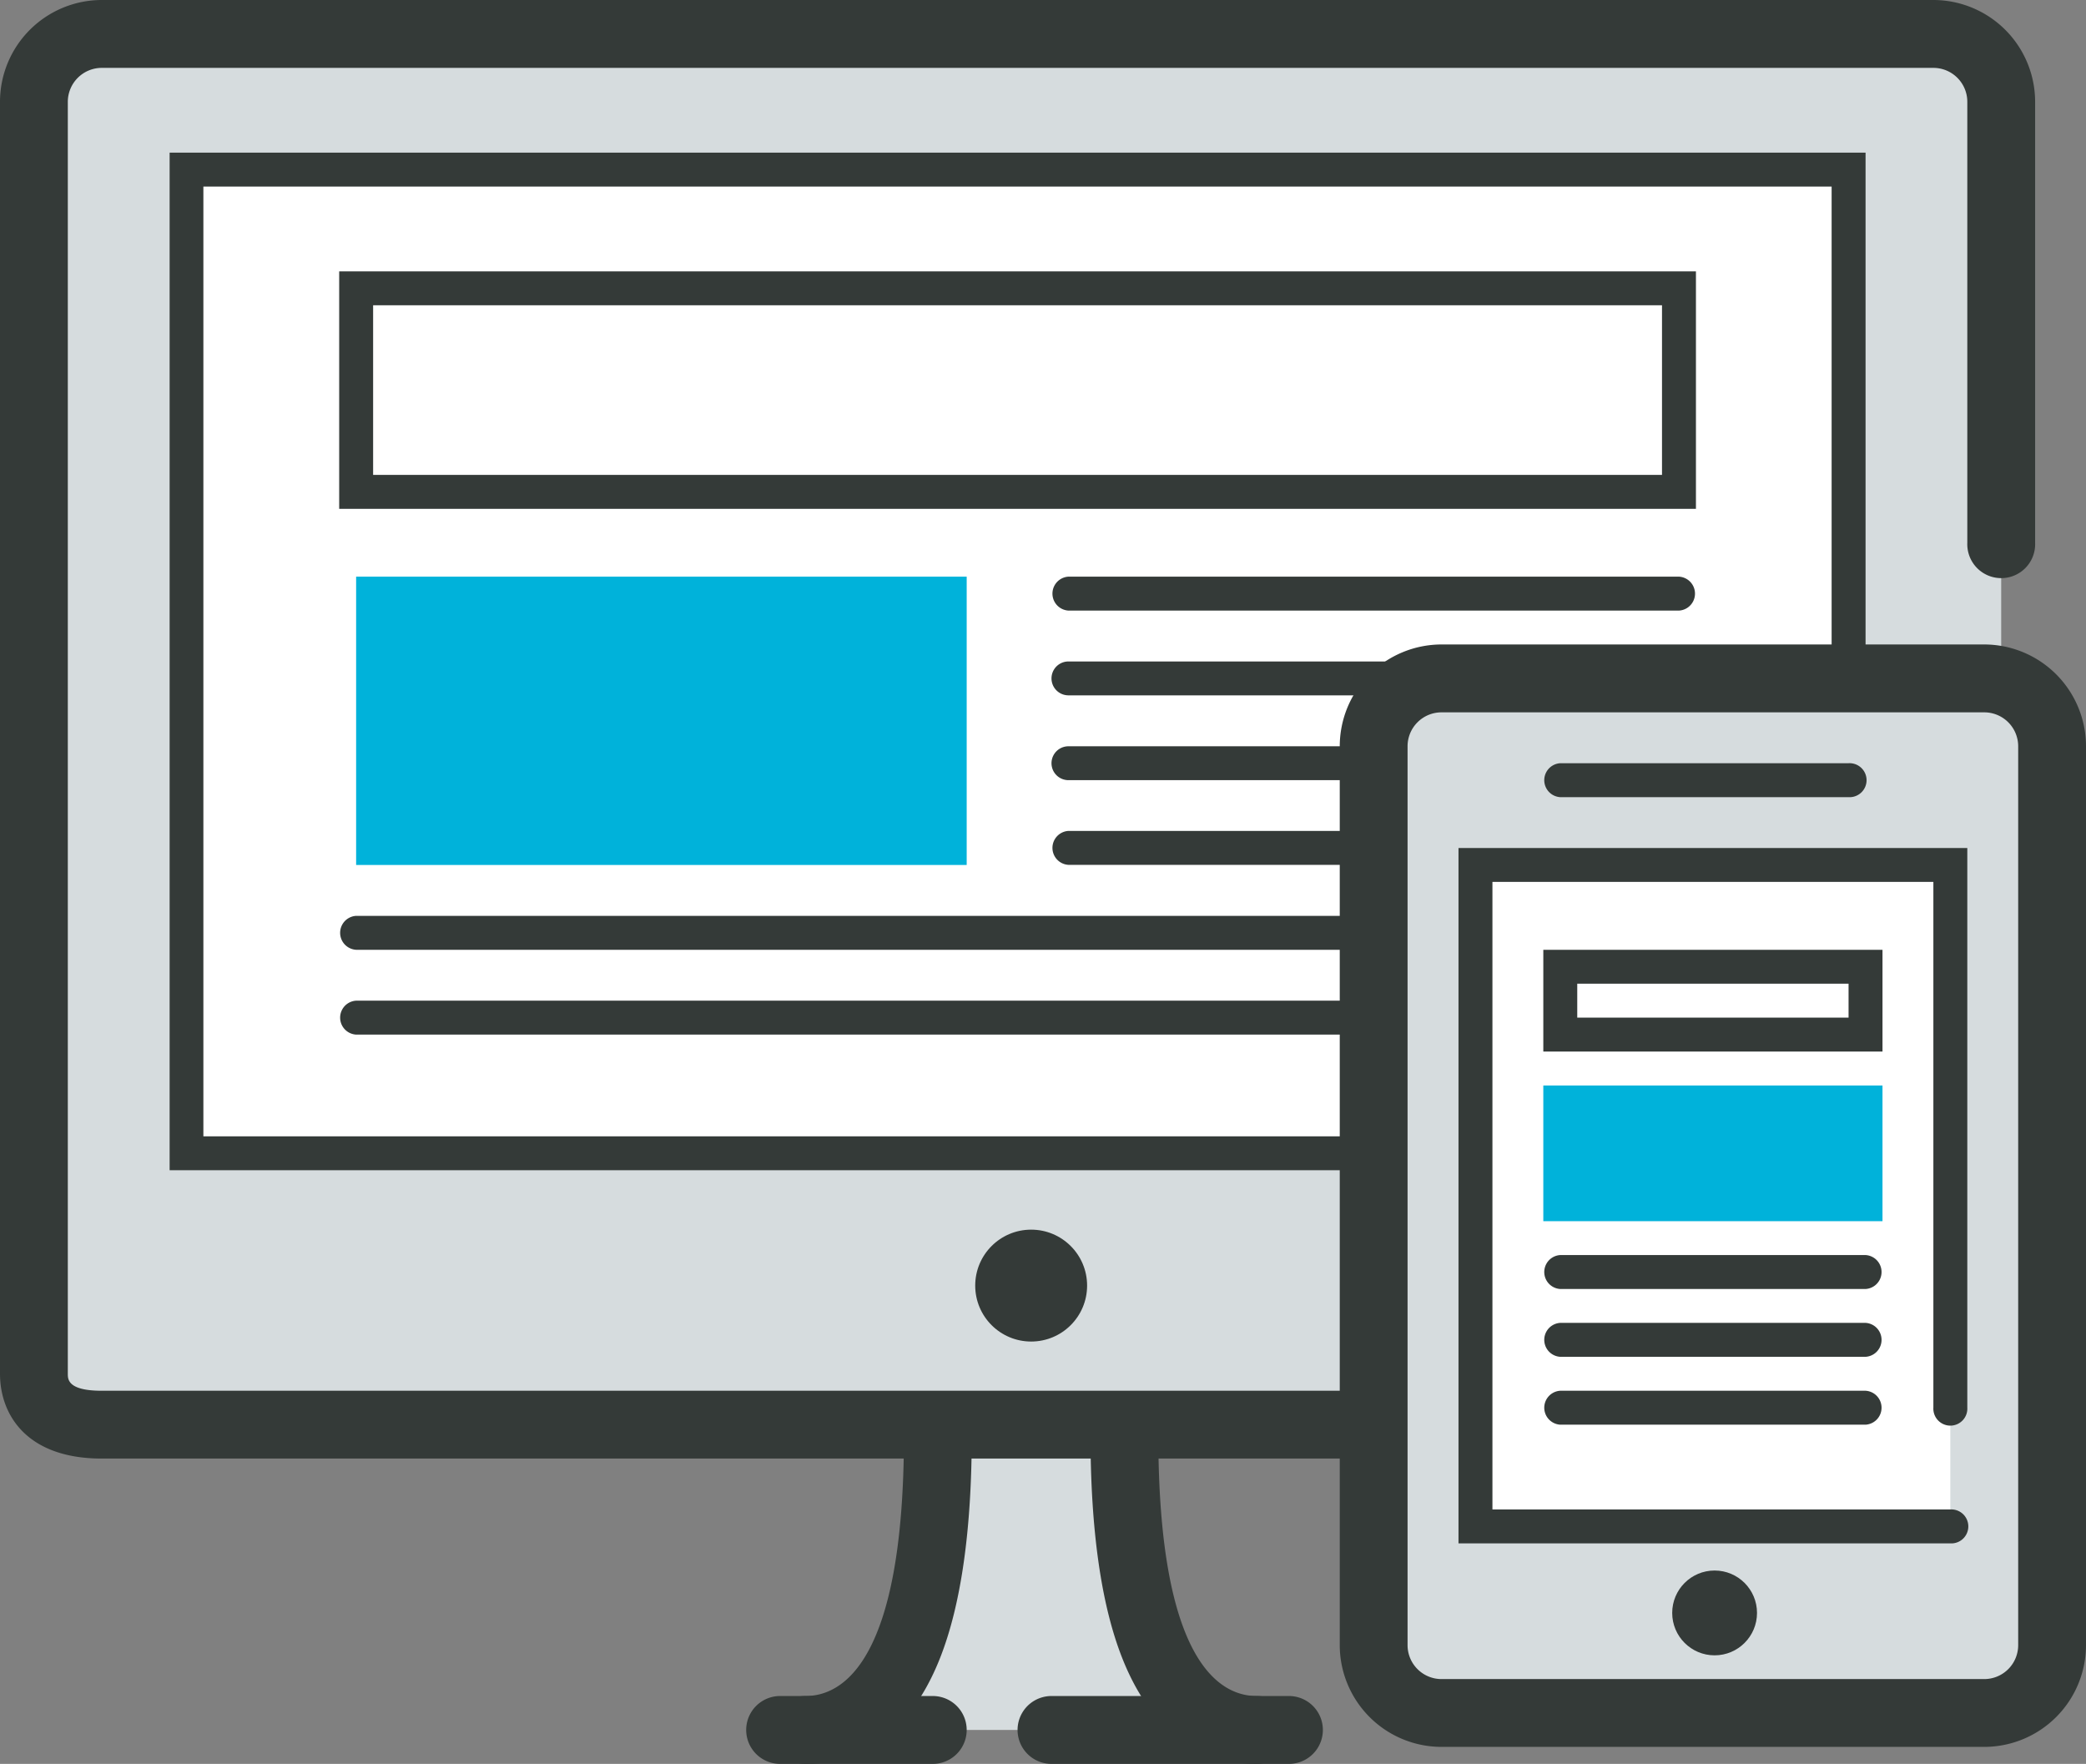
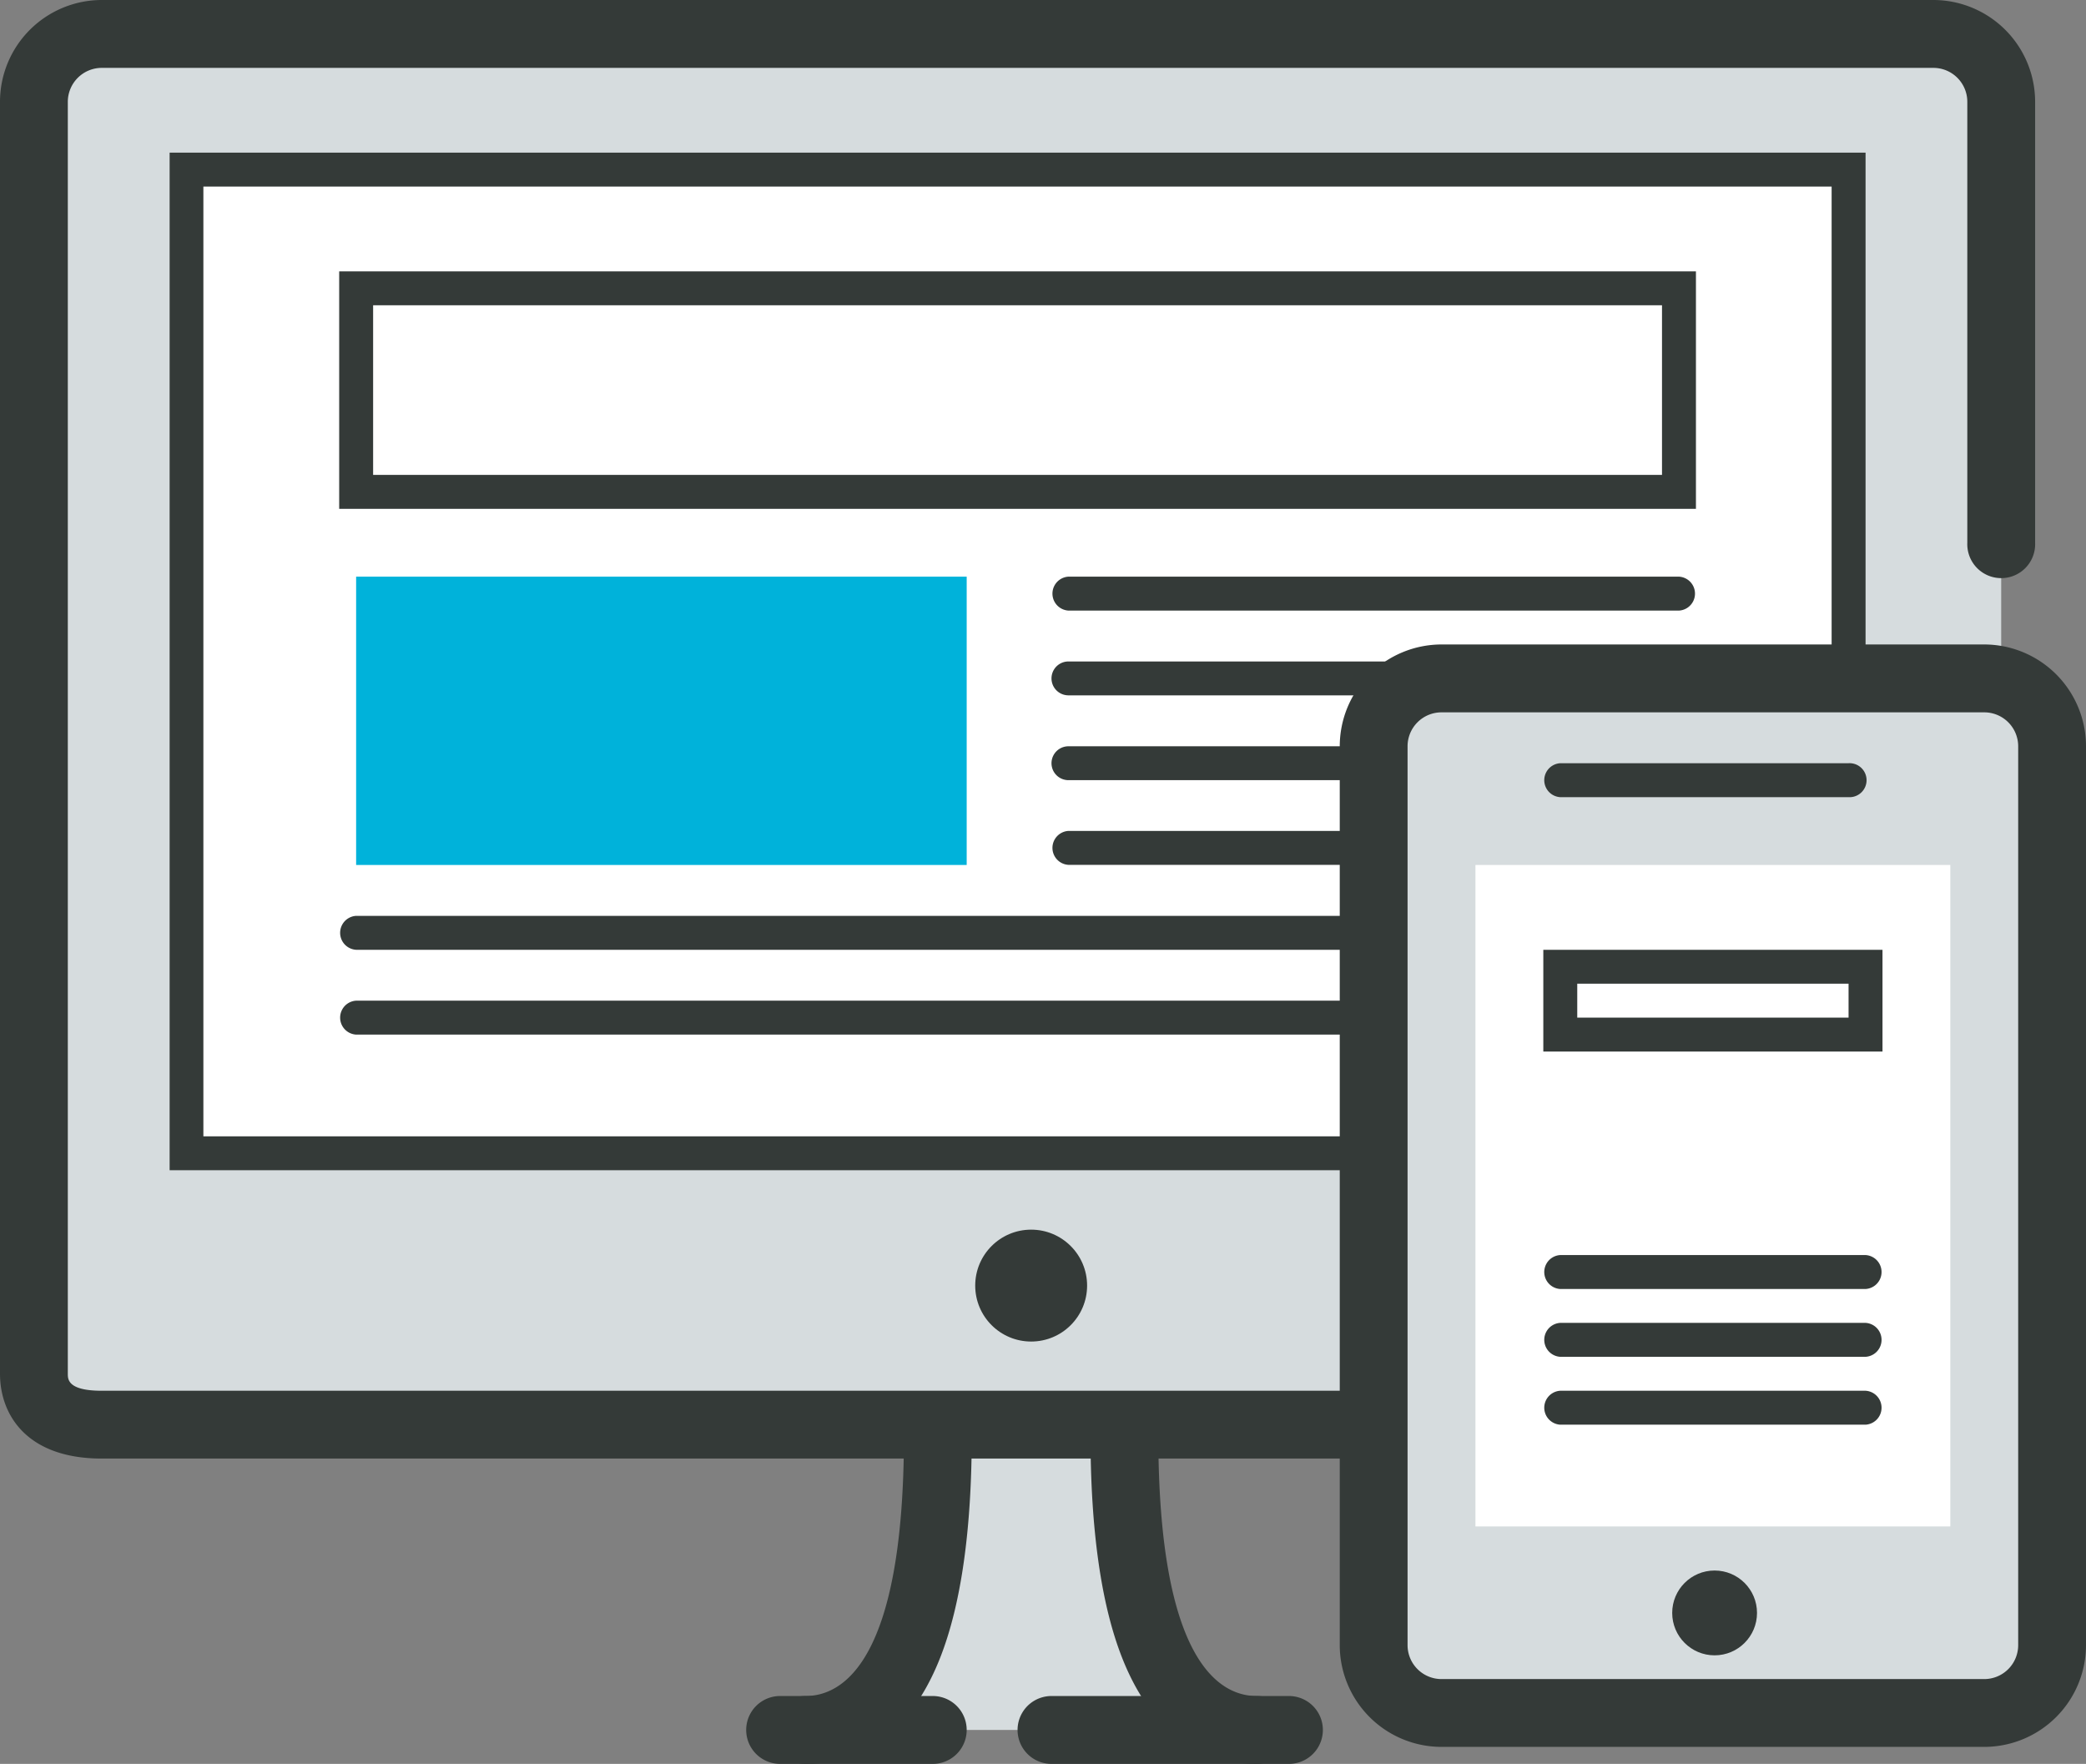
<svg xmlns="http://www.w3.org/2000/svg" id="Layer_1" data-name="Layer 1" viewBox="0 0 349.75 295.73">
  <rect x="0" y="0" width="349.75" height="295.73" fill="#808080" stroke="none" />
  <defs>
    <style>.cls-1{fill:#d6dcde;}.cls-2{fill:#343a38;}.cls-3{fill:#fff;}.cls-4{fill:#00b2da;}</style>
  </defs>
  <title>responsive-devices-icon</title>
  <path class="cls-1" d="M335.53,230.32c0,6.26-5.11,8.54-11.37,8.54H17.06c-6.25,0-11.37-2.28-11.37-8.54V17.06A11.41,11.41,0,0,1,17.06,5.69h307.1a11.4,11.4,0,0,1,11.37,11.37Z" />
  <path class="cls-1" d="M157.25,238.86c0,28.43-5.69,51.18-22.18,51.18h75.35c-16.49,0-22.18-22.75-22.18-51.18Z" />
  <path class="cls-2" d="M324.16,244.54H17.06C4.48,244.54,0,237.2,0,230.33V17.06A17.08,17.08,0,0,1,17.06,0h307.1a17.08,17.08,0,0,1,17.06,17.06V91a5.69,5.69,0,1,1-11.37,0V17.06a5.69,5.69,0,0,0-5.69-5.68H17.06a5.7,5.7,0,0,0-5.69,5.68V230.33c0,.92,0,2.84,5.69,2.84h307.1c5.69,0,5.69-1.92,5.69-2.84V116.58a5.69,5.69,0,0,1,11.37,0V230.33C341.22,237.2,336.74,244.54,324.16,244.54Z" />
  <path class="cls-2" d="M156.39,295.73H130.8a5.69,5.69,0,0,1,0-11.38h25.59a5.69,5.69,0,1,1,0,11.38Z" />
  <path class="cls-2" d="M216.11,295.73H176.3a5.69,5.69,0,0,1,0-11.38h39.81a5.69,5.69,0,0,1,0,11.38Z" />
  <path class="cls-2" d="M210.7,295.73c-7.1,0-16.78-3.09-22.56-17.79-3.52-8.94-5.3-21.51-5.3-37.38a5.69,5.69,0,1,1,11.37,0c0,38.1,10.33,43.79,16.49,43.79a5.69,5.69,0,0,1,0,11.38Z" />
  <path class="cls-2" d="M135.07,295.73a5.69,5.69,0,0,1,0-11.38c6.16,0,16.49-5.69,16.49-43.79a5.69,5.69,0,1,1,11.37,0c0,15.87-1.78,28.44-5.3,37.38C151.85,292.64,142.17,295.73,135.07,295.73Z" />
  <rect class="cls-3" x="31.28" y="28.44" width="278.66" height="164.92" />
  <path class="cls-2" d="M309.94,196.2H28.44V25.59H312.79V173.46a2.85,2.85,0,0,1-5.69,0V31.28h-273V190.52H309.94a2.84,2.84,0,1,1,0,5.68Z" />
  <circle class="cls-2" cx="172.89" cy="215.54" r="9.38" />
  <path class="cls-2" d="M281.51,116.58H179.14a2.84,2.84,0,1,1,0-5.68H281.51a2.84,2.84,0,1,1,0,5.68Z" />
  <path class="cls-2" d="M281.51,159.24H59.71a2.85,2.85,0,0,1,0-5.69h221.8a2.85,2.85,0,0,1,0,5.69Z" />
  <path class="cls-2" d="M281.51,173.46H59.71a2.85,2.85,0,0,1,0-5.69h221.8a2.85,2.85,0,0,1,0,5.69Z" />
  <path class="cls-2" d="M284.35,85.31H56.87V45.5H284.35ZM62.56,79.62h216.1V51.18H62.56Z" />
  <rect class="cls-4" x="59.71" y="96.68" width="102.37" height="48.34" />
  <path class="cls-2" d="M281.51,102.37H179.14a2.85,2.85,0,0,1,0-5.69H281.51a2.85,2.85,0,0,1,0,5.69Z" />
  <path class="cls-2" d="M281.51,130.8H179.14a2.84,2.84,0,1,1,0-5.68H281.51a2.84,2.84,0,1,1,0,5.68Z" />
  <path class="cls-2" d="M281.51,145H179.14a2.85,2.85,0,0,1,0-5.69H281.51a2.85,2.85,0,0,1,0,5.69Z" />
  <path class="cls-1" d="M344.06,275.82a11.4,11.4,0,0,1-11.37,11.37h-91a11.4,11.4,0,0,1-11.38-11.37V125.12a11.41,11.41,0,0,1,11.38-11.38h91a11.4,11.4,0,0,1,11.37,11.38Z" />
  <polyline class="cls-3" points="327 255.92 247.38 255.92 247.38 219.24 247.38 145.02 327 145.02 327 236.01" />
-   <path class="cls-2" d="M327,258.76H244.54V142.18h85.31V236a2.85,2.85,0,1,1-5.69,0V147.86H250.23V253.07H327a2.85,2.85,0,1,1,0,5.69Z" />
  <path class="cls-2" d="M332.69,292.88h-91a17.08,17.08,0,0,1-17.06-17.06V125.12a17.08,17.08,0,0,1,17.06-17.07h91a17.08,17.08,0,0,1,17.06,17.07v150.7A17.08,17.08,0,0,1,332.69,292.88Zm-91-173.45a5.69,5.69,0,0,0-5.69,5.69v150.7a5.69,5.69,0,0,0,5.69,5.69h91a5.69,5.69,0,0,0,5.69-5.69V125.12a5.69,5.69,0,0,0-5.69-5.69Z" />
  <circle class="cls-2" cx="287.48" cy="270.42" r="7.11" />
  <path class="cls-2" d="M309.94,133.65H261.6a2.85,2.85,0,0,1,0-5.69h48.34a2.85,2.85,0,1,1,0,5.69Z" />
-   <rect class="cls-4" x="258.76" y="181.99" width="56.87" height="22.75" />
  <path class="cls-2" d="M315.63,176.3H258.76V159.24h56.87Zm-51.18-5.69h45.49v-5.69H264.45Z" />
  <path class="cls-2" d="M312.79,216.11H261.6a2.85,2.85,0,0,1,0-5.69h51.19a2.85,2.85,0,0,1,0,5.69Z" />
  <path class="cls-2" d="M312.79,227.48H261.6a2.85,2.85,0,0,1,0-5.69h51.19a2.85,2.85,0,0,1,0,5.69Z" />
  <path class="cls-2" d="M312.79,238.86H261.6a2.85,2.85,0,0,1,0-5.69h51.19a2.85,2.85,0,0,1,0,5.69Z" />
</svg>